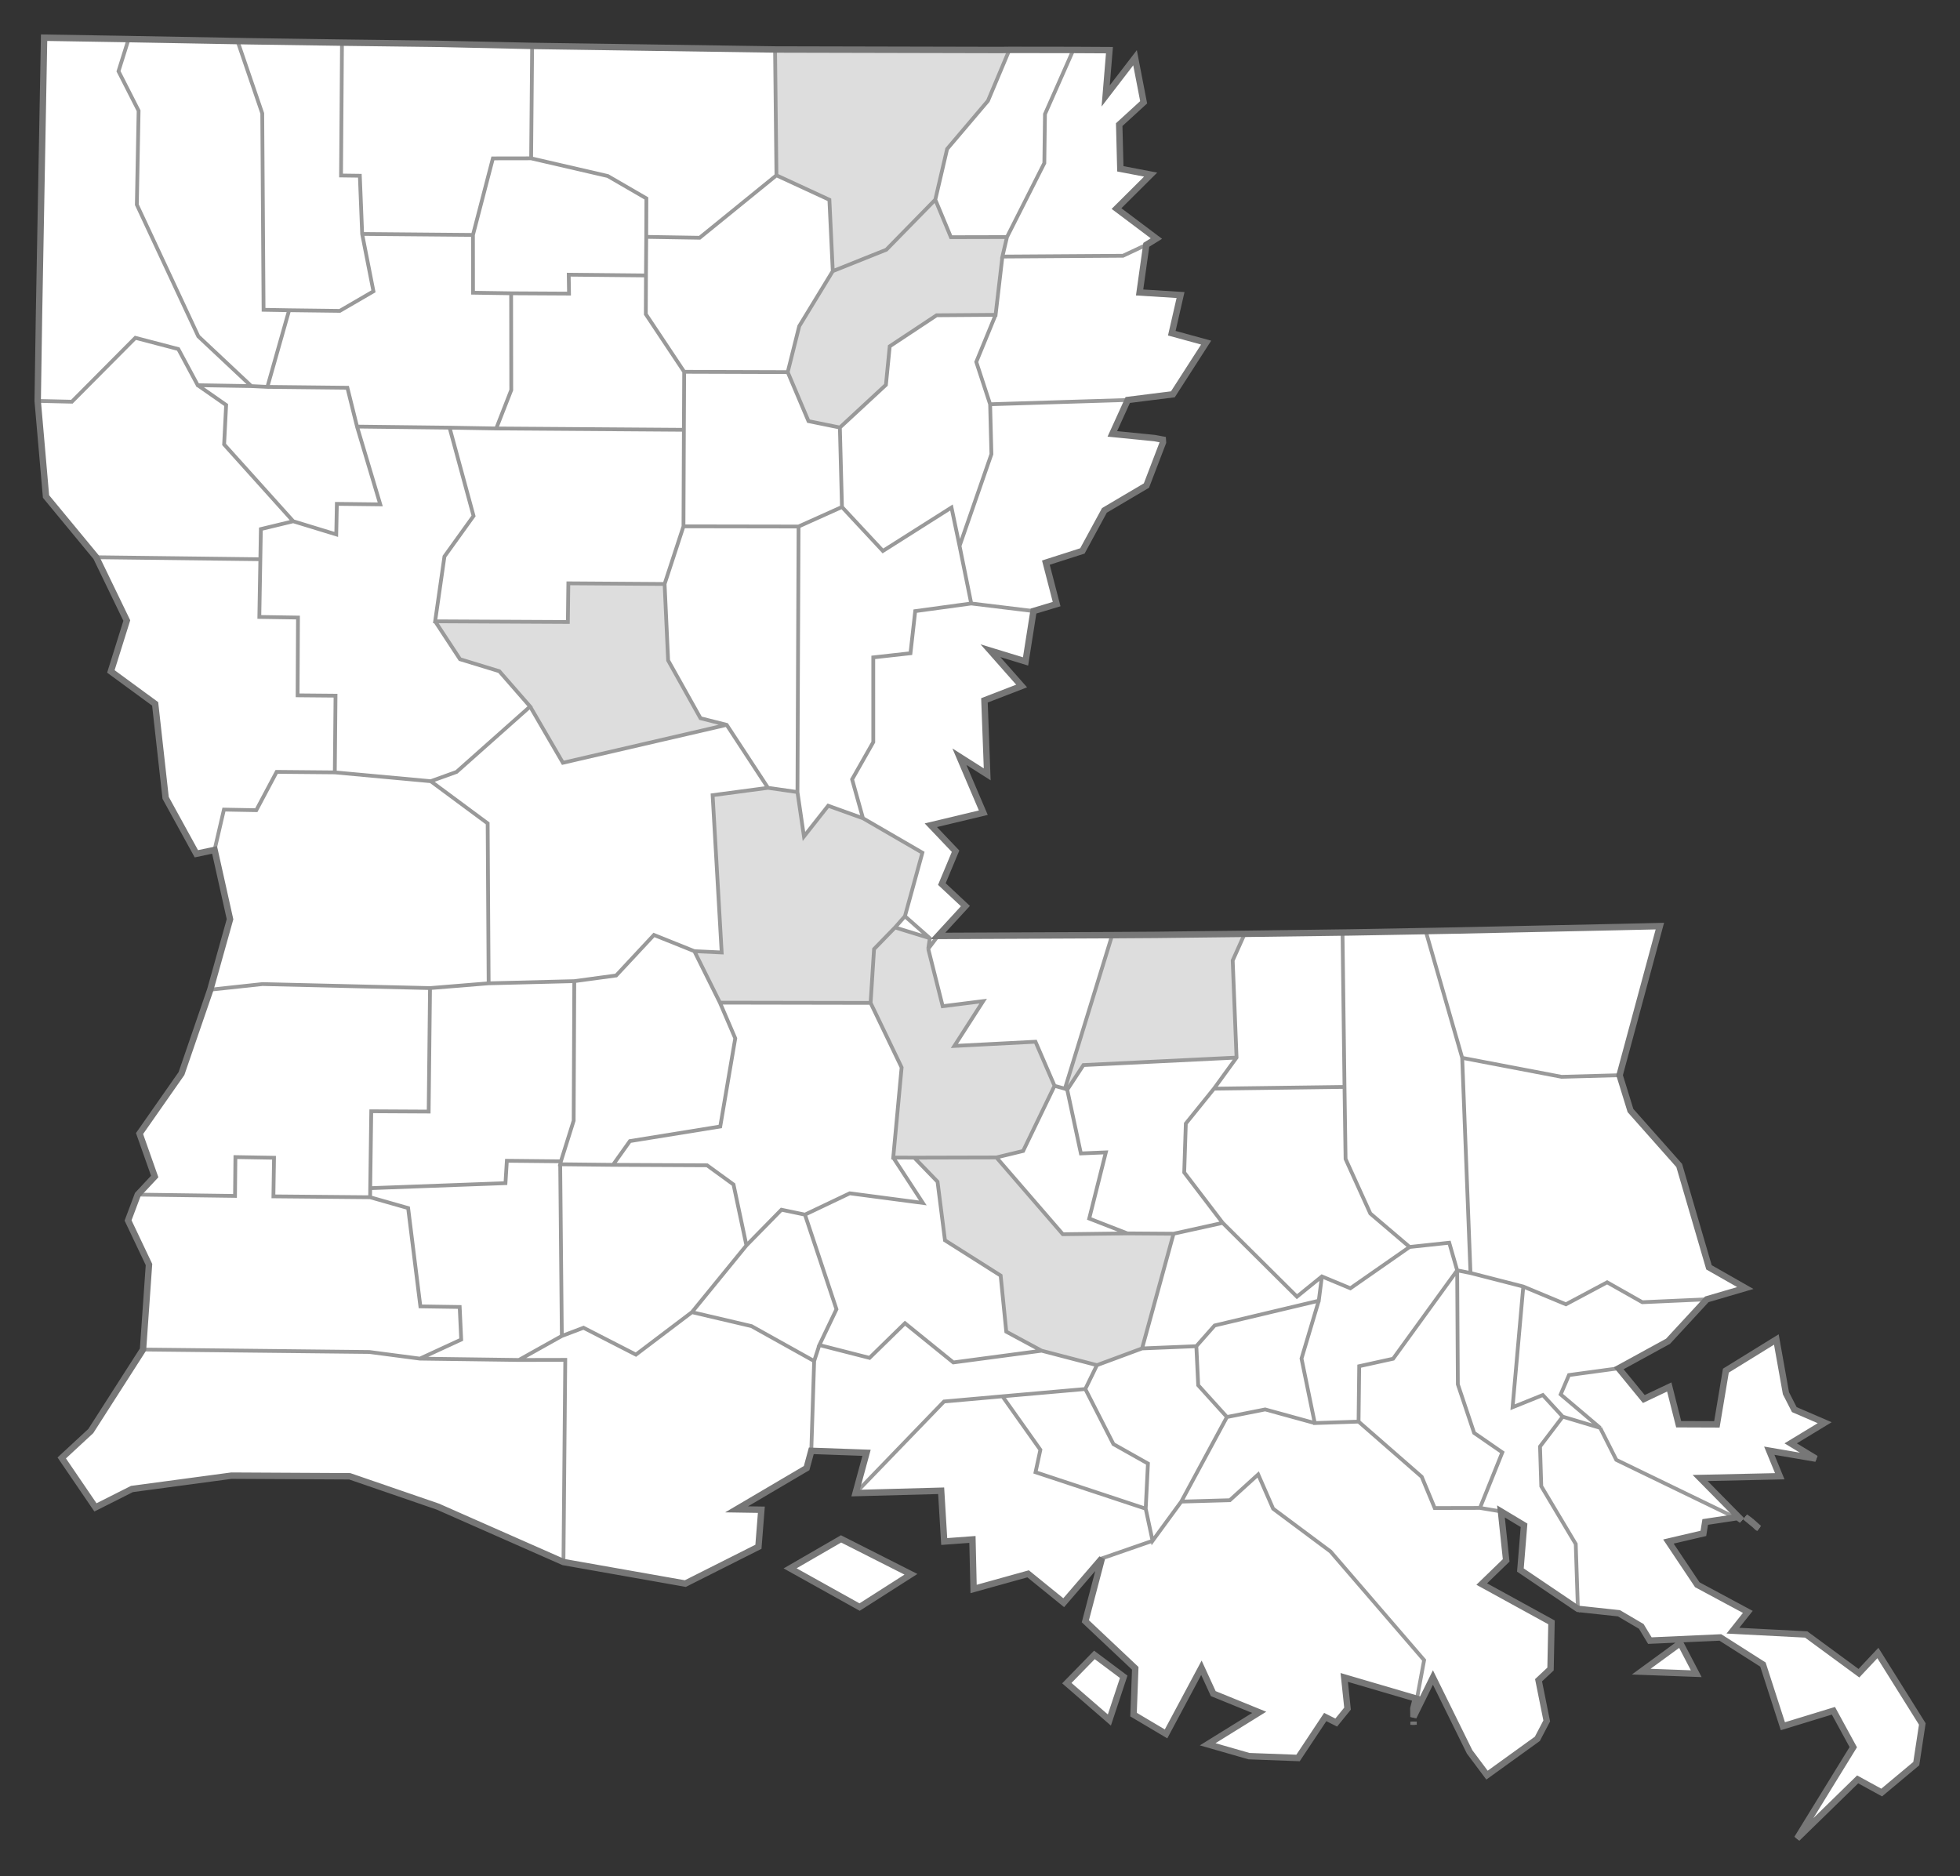
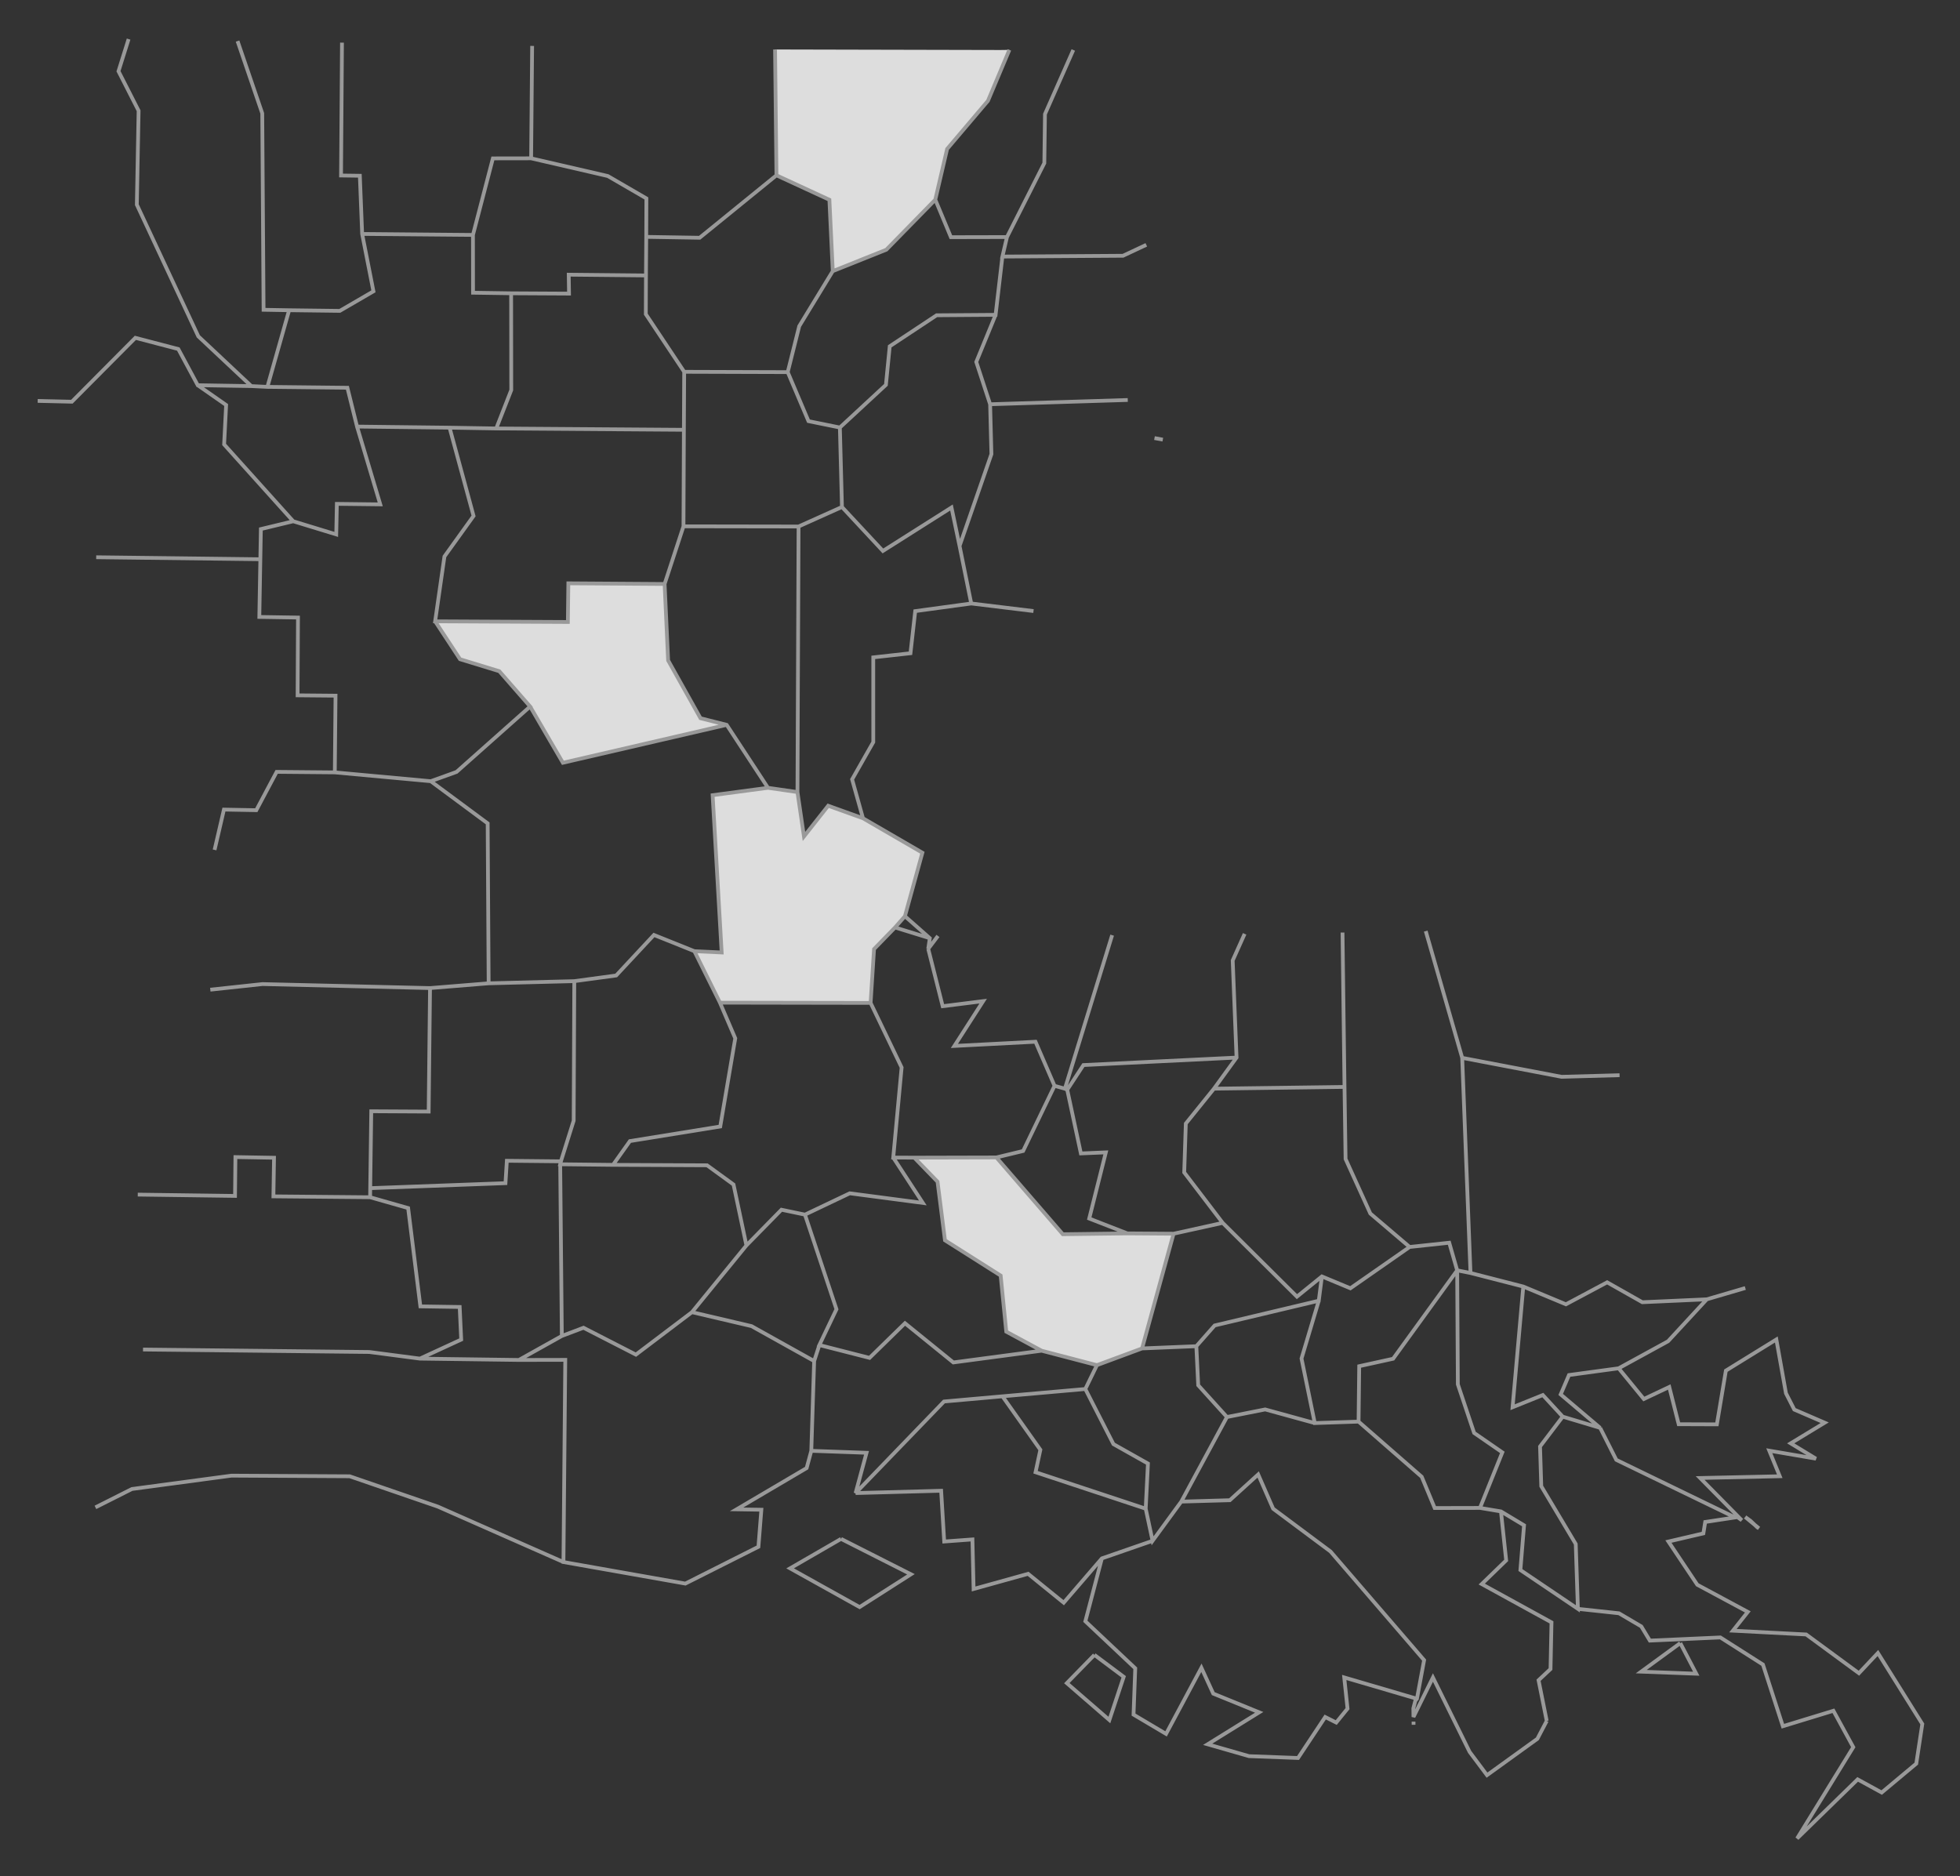
<svg xmlns="http://www.w3.org/2000/svg" data-saved="1561737884371" viewBox="-212.418 -239.804 520 497.785">
  <rect x="-212.418" y="-239.804" width="520" height="497.785" fill="#333333" stroke="none" />
  <defs>
-     <path id="state-0" d="M-202.418,-133.434L-202.067,-156.416L-201.421,-191.626L-201.017,-213.639L-200.72,-229.804L-178.301,-229.434L-177.279,-229.411L-149.396,-228.907L-146.435,-228.854L-121.687,-228.494L-97.115,-228.186L-71.24,-227.622L-6.79,-226.675L53.012,-226.537L55.374,-226.568L72.335,-226.547L81.927,-226.495L80.924,-214.345L88.714,-224.486L90.999,-212.663L84.513,-206.738L84.815,-195.017L92.856,-193.479L83.799,-184.468L94.381,-176.51L91.703,-174.846L89.928,-162.207L100.788,-161.527L98.467,-151.398L107.581,-148.904L98.754,-135.183L86.783,-133.68L82.69,-124.684L93.875,-123.572L96.085,-123.157L96.127,-122.434L91.737,-110.972L80.595,-104.392L74.749,-93.631L65.059,-90.525L67.911,-79.525L61.775,-77.677L59.667,-64.309L50.35,-67.157L58.628,-57.791L48.762,-53.981L49.494,-34.354L42.121,-39.036L48.462,-24.181L34.538,-20.851L41.101,-13.959L37.464,-5.244L43.711,0.597L36.43,8.52L82.641,8.312L94.311,8.238L117.793,7.965L143.76,7.617L145.705,7.592L165.836,7.236L174.623,7.07L217.15,6.161L227.952,5.914L217.263,45.472L220.158,54.843L233.089,69.427L240.985,96.447L250.623,101.938L240.404,104.936L230.127,116.062L217.023,123.236L223.7,131.387L230.447,128.193L232.945,138.071L243.08,138.109L245.467,123.856L258.858,115.59L261.407,129.86L263.621,134.194L271.686,137.672L262.663,143.146L269.361,147.21L256.981,145.095L259.763,151.877L238.641,152.342L249.692,163.555L248.541,162.719L247.921,162.808L239.983,164.011L239.499,167.035L230.224,169.202L237.884,180.664L251.289,187.869L247.334,192.85L266.772,193.857L280.764,204.134L285.8,198.774L297.582,217.603L295.983,228.126L286.804,235.796L280.43,232.306L264.362,247.981L279.265,223.76L274,214.1L260.588,218.202L255.301,201.84L244.002,194.646L225.299,195.485L223.027,191.718L217.101,188.234L206.206,187.059L190.952,176.758L191.921,164.889L185.796,161.21L187.179,174.203L180.698,180.48L199.204,190.644L198.945,203.029L195.771,206.002L197.938,216.797L195.451,221.544L182.094,231.181L177.478,225.009L167.749,205.274L162.582,215.746L162.559,214.111L162.55,213.457L163.071,211.456L163.504,210.915L144.213,205.257L145.089,213.536L142.09,217.228L139.173,215.761L131.96,226.627L118.955,226.141L107.981,222.993L121.658,214.515L109.467,209.551L106.323,202.693L96.944,220.237L88.316,215.118L88.77,202.831L75.531,190.354L79.916,173.674L69.79,185.428L60.346,177.764L45.883,181.788L45.574,168.643L38.086,169.193L37.275,155.727L14.577,156.339L17.48,145.654L2.823,145.132L1.584,149.712L-16.997,160.657L-10.426,160.76L-11.202,170.591L-30.595,180.355L-62.93,174.642L-96.253,159.934L-119.644,151.885L-151.019,151.718L-177.418,155.261L-187.098,160.138L-196.037,147.02L-188.331,139.884L-174.474,118.255L-172.891,95.71L-178.442,84.007L-175.868,77.151L-171.373,72.35L-175.397,60.949L-164.269,45.034L-156.621,22.779L-151.39,4.093L-155.491,-14.306L-160.323,-13.28L-168.476,-28.118L-171.252,-53.048L-183.005,-61.661L-178.778,-75.159L-186.897,-91.954L-200.209,-108.075ZM254.233,165.688L253.826,165.439L251.997,163.706ZM250.586,162.68L251.997,163.706L250.586,162.68ZM254.233,165.688L250.586,162.68L254.233,165.688ZM10.72,168.497L29.267,177.887L15.641,186.588L-2.799,176.314ZM162.6,216.979L162.612,217.821L162.6,216.979ZM233.372,196.146L237.609,204.268L223.006,203.721ZM77.935,199.275L85.709,205.088L81.906,216.556L70.618,206.77Z" />
-   </defs>
+     </defs>
  <use href="#state-0" stroke="none" fill="#fff" />
-   <path fill="#ddd" d="M34.271,9.118L33.847,11.938L37.681,27.166L48.427,25.815L40.786,37.706L62.303,36.588L67.357,48.287L59.025,65.574L51.937,67.289L30.14,67.344L24.564,67.319L26.788,43.418L18.558,26.289L19.471,12.011L25.043,6.274Z" />
  <path fill="#ddd" d="M-0.846,-29.651L0.878,-17.872L7.305,-26.023L16.537,-22.704L32.296,-13.559L27.664,3.291L25.043,6.274L19.471,12.011L18.558,26.289L-21.413,26.221L-28.197,12.565L-20.955,12.908L-23.354,-28.826L-8.67,-30.78Z" />
  <path fill="#ddd" d="M51.937,67.289L69.552,87.661L86.672,87.442L98.934,87.529L90.581,117.963L78.609,122.4L63.923,118.567L54.551,113.514L53.063,98.635L38.289,89.277L36.316,73.73L30.14,67.344Z" />
  <path fill="#ddd" d="M53.012,-226.537L55.374,-226.568L49.688,-213.046L38.86,-200.286L35.722,-186.83L22.727,-173.549L8.523,-167.868L7.624,-186.799L-6.422,-193.289L-6.79,-226.675Z" />
-   <path fill="#ddd" d="M54.74,-176.908L53.526,-171.732L51.72,-156.269L36.07,-156.156L23.632,-147.92L22.623,-137.689L10.406,-126.373L2.079,-128.067L-3.432,-141.07L-0.375,-153.272L8.523,-167.868L22.727,-173.549L35.722,-186.83L39.864,-176.875Z" />
-   <path fill="#ddd" d="M117.793,7.965L114.624,15.033L115.646,40.796L75.019,42.783L70.725,49.336L70.109,49.051L82.641,8.312L94.311,8.238Z" />
  <path fill="#ddd" d="M-36.095,-84.862L-35.159,-64.588L-26.572,-49.244L-19.624,-47.486L-63.081,-37.424L-71.773,-52.35L-79.945,-61.712L-90.371,-64.9L-96.974,-74.953L-61.761,-74.777L-61.632,-85.038Z" />
  <path stroke="#999" fill="none" d="M-178.301,-229.434L-180.981,-220.9L-175.644,-210.423L-176.114,-185.498L-159.805,-150.569L-145.739,-137.365L-159.958,-137.6L-165.112,-147.194L-176.503,-150.17L-193.351,-133.221L-202.418,-133.434M-149.396,-228.907L-142.841,-209.726L-142.491,-157.61L-135.714,-157.493L-141.476,-137.158L-145.739,-137.365M-121.687,-228.494L-121.938,-193.241L-116.951,-193.174L-116.336,-177.733L-113.341,-162.511L-122.266,-157.323L-135.714,-157.493M-71.24,-227.622L-71.505,-197.797L-81.652,-197.779L-86.939,-177.474L-116.336,-177.733M-6.79,-226.675L-6.422,-193.289L-26.799,-176.722L-40.966,-176.955L-40.928,-187.162L-51.163,-193.098L-71.505,-197.797M55.374,-226.568L49.688,-213.046L38.86,-200.286L35.722,-186.83L22.727,-173.549L8.523,-167.868L7.624,-186.799L-6.422,-193.289M72.335,-226.547L64.819,-209.528L64.649,-196.528L54.74,-176.908L39.864,-176.875L35.722,-186.83M91.703,-174.846L85.525,-171.946L53.526,-171.732L54.74,-176.908M-40.966,-176.955L-41.04,-166.721L-61.531,-166.924L-61.453,-161.904L-76.811,-161.988L-86.919,-162.139L-86.939,-177.474M8.523,-167.868L-0.375,-153.272L-3.432,-141.07L-30.901,-141.157L-41.078,-156.444L-41.04,-166.721M53.526,-171.732L51.72,-156.269L36.07,-156.156L23.632,-147.92L22.623,-137.689L10.406,-126.373L2.079,-128.067L-3.432,-141.07M-76.811,-161.988L-76.777,-136.317L-80.762,-126.123L-93.144,-126.334L-117.696,-126.625L-120.253,-136.925L-141.476,-137.158M96.085,-123.157L93.875,-123.572M86.783,-133.68L50.267,-132.547L46.592,-143.772L51.72,-156.269M-30.901,-141.157L-30.98,-125.77L-80.762,-126.123M50.267,-132.547L50.612,-119.313L42.159,-94.95L40.017,-105.152L21.821,-93.626L10.96,-105.287L10.406,-126.373M-159.958,-137.6L-152.422,-132.347L-152.958,-121.885L-134.621,-101.501L-143.208,-99.432L-143.348,-91.425L-186.897,-91.954M10.96,-105.287L-0.555,-100.11L-31.087,-100.16L-30.98,-125.77M61.775,-77.677L45.255,-79.686L42.159,-94.95M-117.696,-126.625L-111.534,-105.982L-123.049,-106.117L-123.21,-98.015L-134.621,-101.501M-31.087,-100.16L-36.095,-84.862L-61.632,-85.038L-61.761,-74.777L-96.974,-74.953L-94.504,-92.159L-86.78,-102.91L-93.144,-126.334M-96.974,-74.953L-90.371,-64.9L-79.945,-61.712L-71.773,-52.35L-91.296,-34.996L-98.135,-32.531L-123.59,-34.873L-123.4,-55.226L-133.464,-55.317L-133.359,-75.954L-143.617,-76.114L-143.348,-91.425M45.255,-79.686L30.395,-77.66L29.137,-66.483L19.265,-65.386L19.268,-42.905L13.651,-33.019L16.537,-22.704L7.305,-26.023L0.878,-17.872L-0.846,-29.651L-0.555,-100.11M-0.846,-29.651L-8.67,-30.78L-19.624,-47.486L-26.572,-49.244L-35.159,-64.588L-36.095,-84.862M-123.59,-34.873L-139.018,-35.011L-144.425,-24.842L-153.007,-25.001L-155.491,-14.306M-19.624,-47.486L-63.081,-37.424L-71.773,-52.35M36.43,8.52L33.847,11.938L34.271,9.118L27.664,3.291L32.296,-13.559L16.537,-22.704M-8.67,-30.78L-23.354,-28.826L-20.955,12.908L-28.197,12.565L-38.919,8.26L-48.943,19.012L-60.056,20.518L-82.777,21.09L-83.037,-21.346L-98.135,-32.531M-82.777,21.09L-98.33,22.355L-142.787,21.291L-156.621,22.779M27.664,3.291L25.043,6.274L19.471,12.011L18.558,26.289L-21.413,26.221L-28.197,12.565M82.641,8.312L70.109,49.051L67.357,48.287L62.303,36.588L40.786,37.706L48.427,25.815L37.681,27.166L33.847,11.938M34.271,9.118L25.043,6.274M67.357,48.287L59.025,65.574L51.937,67.289L30.14,67.344L24.564,67.319L26.788,43.418L18.558,26.289M217.263,45.472L201.871,45.898L175.512,40.867L165.836,7.236M-21.413,26.221L-17.351,35.685L-21.331,59.077L-45.299,62.951L-49.779,69.256L-63.793,69.103L-63.608,68.324L-60.218,57.527L-60.056,20.518M175.512,40.867L177.713,97.95L174.18,97.25L172.071,89.921L161.563,91.045L151.137,82.167L144.569,67.693L144.287,48.581L143.76,7.617M144.287,48.581L109.658,49.042L115.646,40.796L114.624,15.033L117.793,7.965M115.646,40.796L75.019,42.783L70.725,49.336L70.109,49.051M-63.608,68.324L-77.947,68.177L-78.314,74.114L-114.197,75.443L-113.918,55.04L-98.69,55.121L-98.33,22.355M-114.197,75.443L-114.222,77.852L-139.881,77.619L-139.717,67.371L-149.963,67.195L-150.065,77.5L-175.868,77.151M24.564,67.319L32.42,79.361L13.025,76.808L1.14,82.465L-5.096,81.162L-14.389,90.635L-17.81,74.48L-24.827,69.376L-49.779,69.256M109.658,49.042L102.187,58.299L101.761,71.277L111.965,84.651L98.934,87.529L86.672,87.442L76.561,83.501L80.967,65.947L74.344,66.226L70.725,49.336M250.623,101.938L240.404,104.936L223.301,105.703L213.969,100.422L203.031,106.256L191.72,101.546L177.713,97.95M86.672,87.442L69.552,87.661L51.937,67.289M161.563,91.045L145.846,102.007L138.288,98.862L131.669,104.226L111.965,84.651M113.097,136.162L100.982,158.603L93.366,169.01L91.543,160.483L62.318,150.805L63.598,144.859L53.541,130.669L75.522,128.731L82.983,143.35L92.139,148.506L91.543,160.483M30.14,67.344L36.316,73.73L38.289,89.277L53.063,98.635L54.551,113.514L63.923,118.567L40.51,121.682L27.677,111.278L18.278,120.47L4.962,117.067L9.5,107.571L1.14,82.465M98.934,87.529L90.581,117.963L78.609,122.4L63.923,118.567M-114.222,77.852L-104.136,80.725L-100.889,106.809L-90.461,106.966L-90.058,115.614L-101.013,120.668L-114.42,118.91L-174.474,118.255M-63.793,69.103L-63.361,114.657L-74.748,121.023L-101.013,120.668M-14.389,90.635L-28.838,108.343L-43.709,119.607L-57.605,112.479L-63.361,114.657M4.962,117.067L3.581,121.314L-13.035,112.047L-28.838,108.343M138.288,98.862L137.459,105.308L109.836,111.872L104.979,117.373L90.581,117.963M174.18,97.25L157.186,120.698L148.188,122.676L148.017,137.382L136.397,137.767L132.88,120.646L137.459,105.308M174.18,97.25L174.356,127.487L178.674,140.38L186.159,145.545L180.23,160.281L168.217,160.308L164.774,152.017L148.017,137.382M191.72,101.546L188.877,133.57L196.908,130.331L202.183,136.065L196.162,143.985L196.49,154.524L205.638,169.857L206.206,187.059L190.952,176.758L191.921,164.889L185.796,161.21L180.23,160.281M240.404,104.936L230.127,116.062L217.023,123.236L203.842,125.024L201.64,130.166L212.114,139.041L202.183,136.065M250.586,162.68L251.997,163.706L253.826,165.439L254.233,165.688L250.586,162.68M217.023,123.236L223.7,131.387L230.447,128.193L232.945,138.071L243.08,138.109L245.467,123.856L258.858,115.59L261.407,129.86L263.621,134.194L271.686,137.672L262.663,143.146L269.361,147.21L256.981,145.095L259.763,151.877L238.641,152.342L249.692,163.555L248.541,162.719L247.921,162.808L216.396,147.53L212.114,139.041M136.397,137.767L123.24,134.15L113.097,136.162L105.476,127.736L104.979,117.373M3.581,121.314L2.823,145.132L1.584,149.712L-16.997,160.657L-10.426,160.76L-11.202,170.591L-30.595,180.355L-62.93,174.642L-62.45,120.997L-74.748,121.023M10.72,168.497L29.267,177.887L15.641,186.588L-2.799,176.314L10.72,168.497M78.609,122.4L75.522,128.731M53.541,130.669L38.034,132.046L14.577,156.339L17.48,145.654L2.823,145.132M-62.93,174.642L-96.253,159.934L-119.644,151.885L-151.019,151.718L-177.418,155.261L-187.098,160.138M93.366,169.01L79.916,173.674L69.79,185.428L60.346,177.764L45.883,181.788L45.574,168.643L38.086,169.193L37.275,155.727L14.577,156.339M185.796,161.21L187.179,174.203L180.698,180.48L199.204,190.644L198.945,203.029L195.771,206.002L197.938,216.797M195.451,221.544L197.938,216.797L195.451,221.544L182.094,231.181L177.478,225.009L167.749,205.274L162.582,215.746L162.559,214.111L162.55,213.457L163.071,211.456L163.504,210.915L165.409,200.666L140.573,171.838L125.352,160.486L121.385,151.401L113.865,158.236L100.982,158.603M233.372,196.146L237.609,204.268L223.006,203.721L233.372,196.146M254.233,165.688L253.826,165.439L251.997,163.706M249.692,163.555L248.541,162.719M247.921,162.808L239.983,164.011L239.499,167.035L230.224,169.202L237.884,180.664L251.289,187.869L247.334,192.85L266.772,193.857L280.764,204.134L285.8,198.774L297.582,217.603L295.983,228.126L286.804,235.796L280.43,232.306L264.362,247.981L279.265,223.76L274,214.1L260.588,218.202L255.301,201.84L244.002,194.646L225.299,195.485L223.027,191.718L217.101,188.234L206.206,187.059M162.612,217.821L162.6,216.979L162.612,217.821L162.6,216.979M162.582,215.746L162.559,214.111M162.55,213.457L163.071,211.456M77.935,199.275L85.709,205.088L81.906,216.556L70.618,206.77L77.935,199.275M163.504,210.915L144.213,205.257L145.089,213.536L142.09,217.228L139.173,215.761L131.96,226.627L118.955,226.141L107.981,222.993L121.658,214.515L109.467,209.551L106.323,202.693L96.944,220.237L88.316,215.118L88.77,202.831L75.531,190.354L79.916,173.674" />
  <use href="#state-0" stroke="#777" stroke-width="1.7" fill="none" />
</svg>